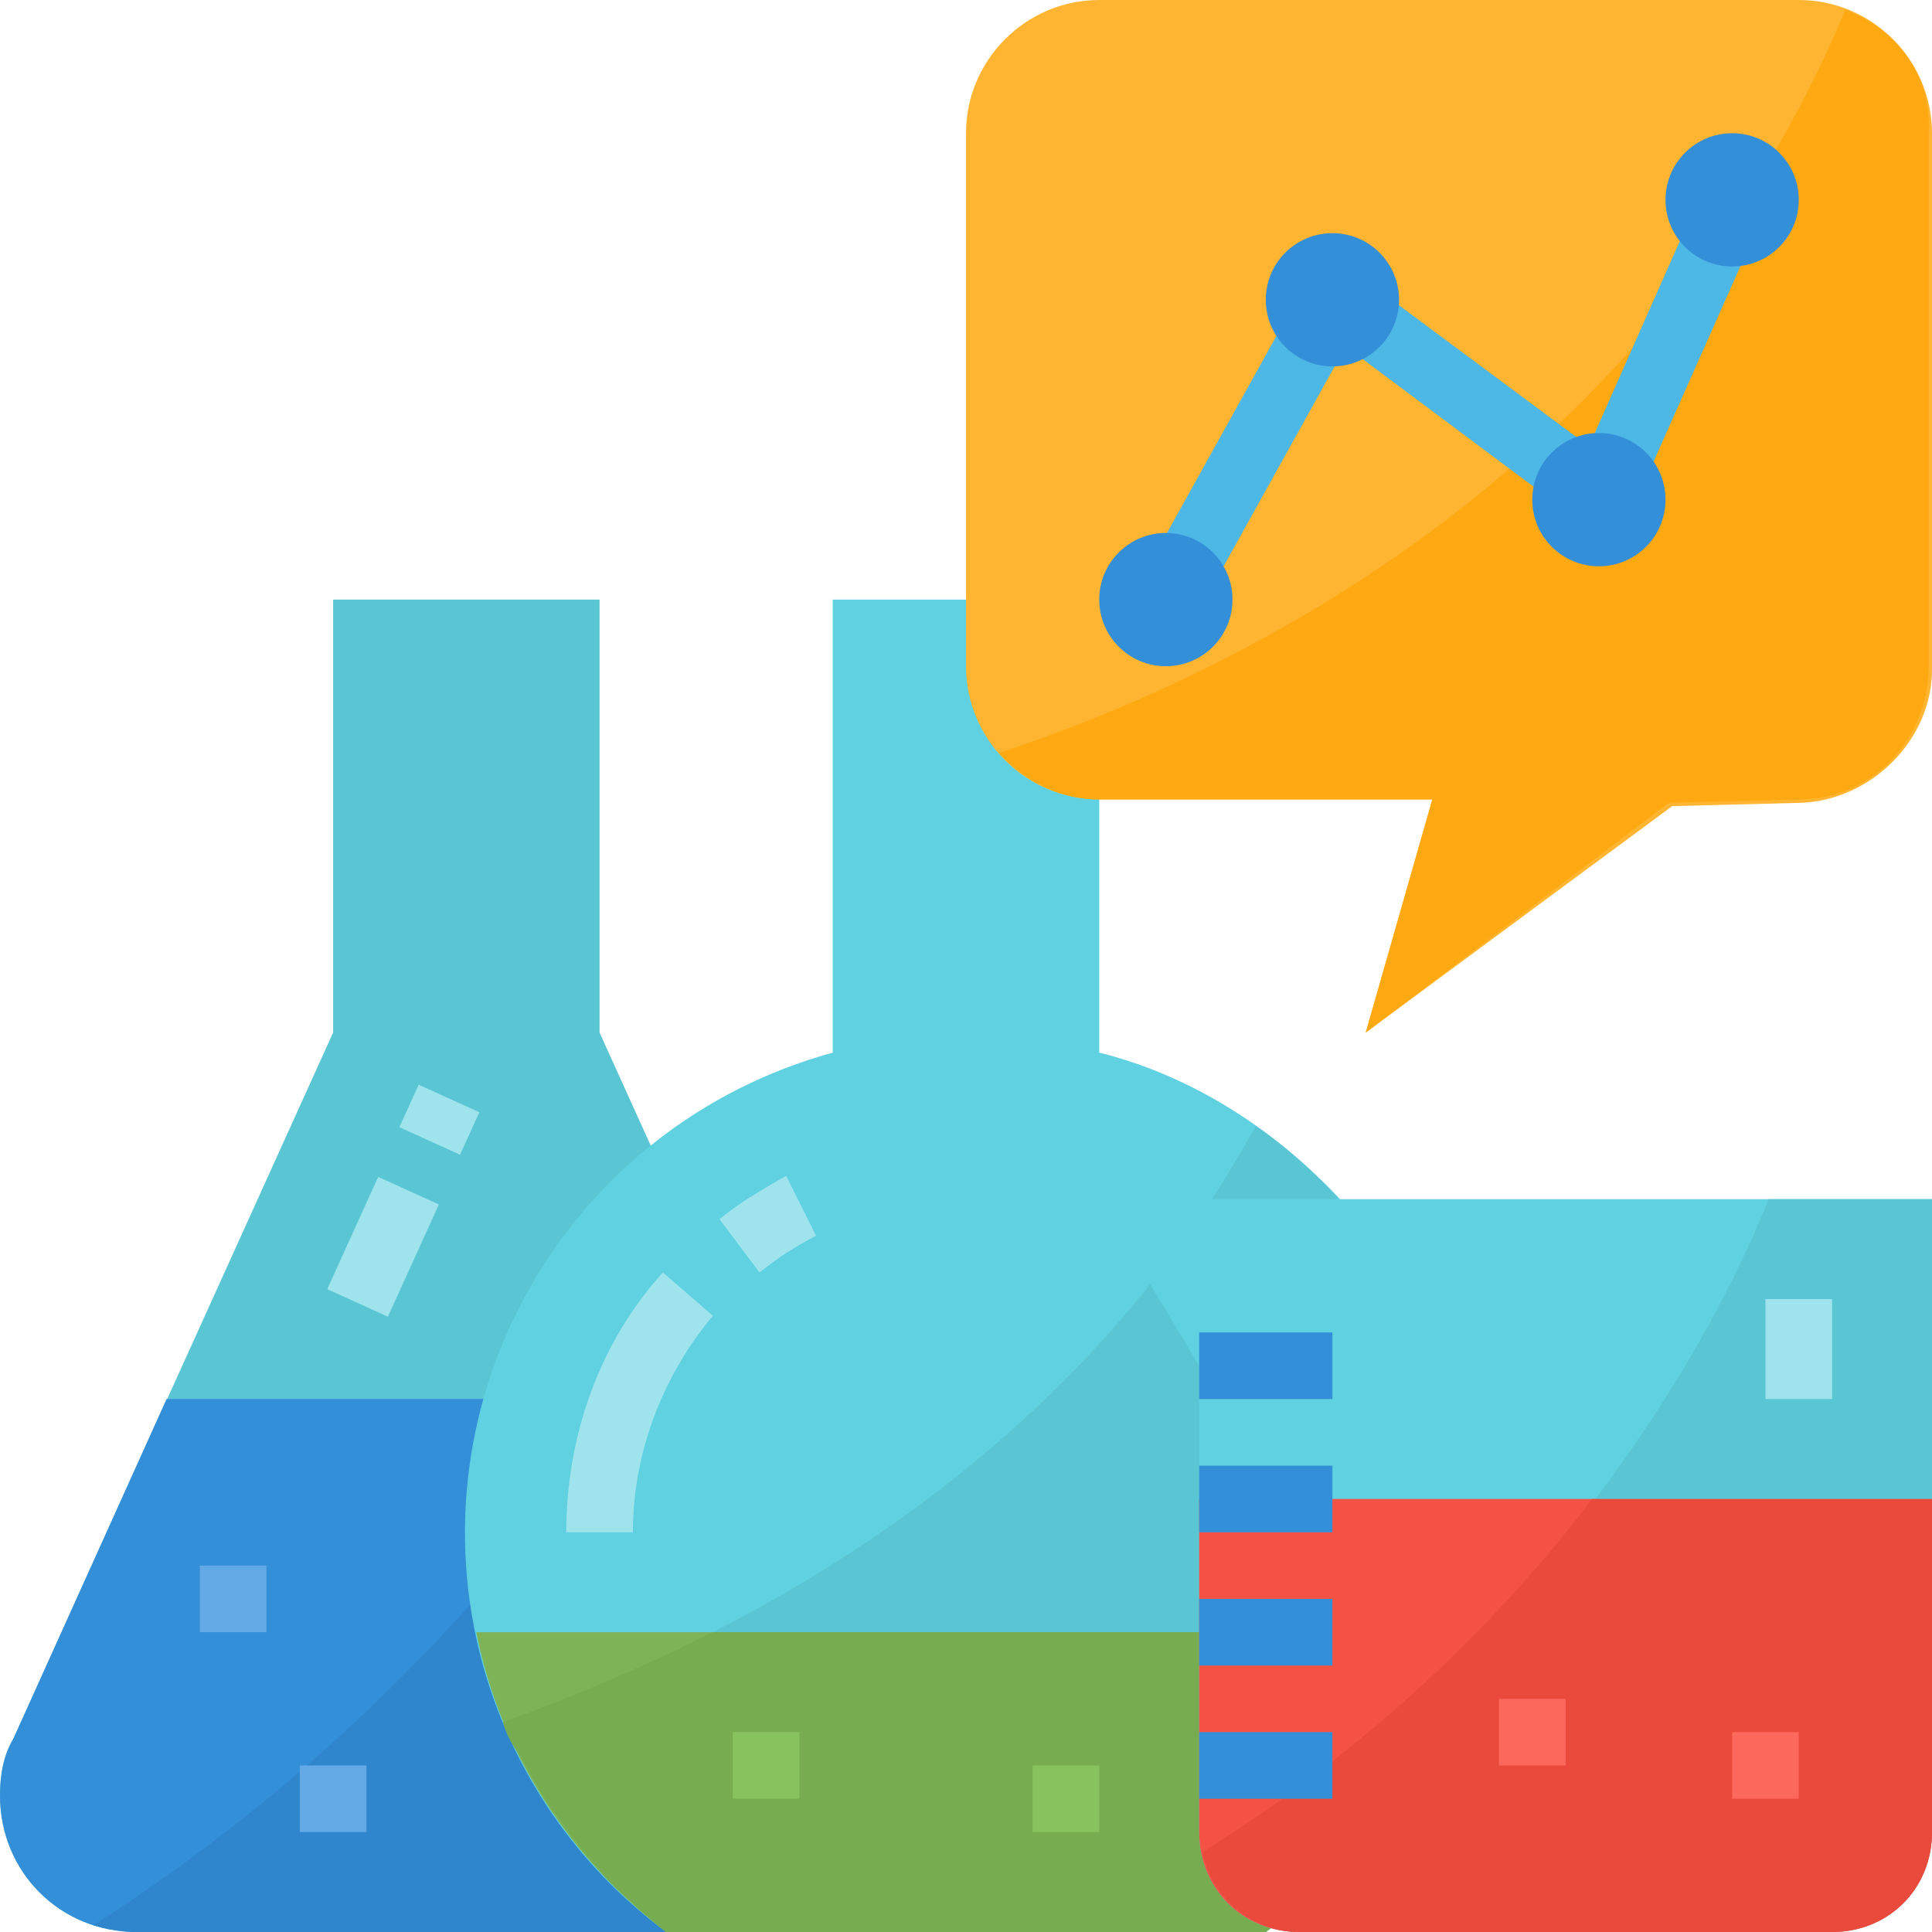
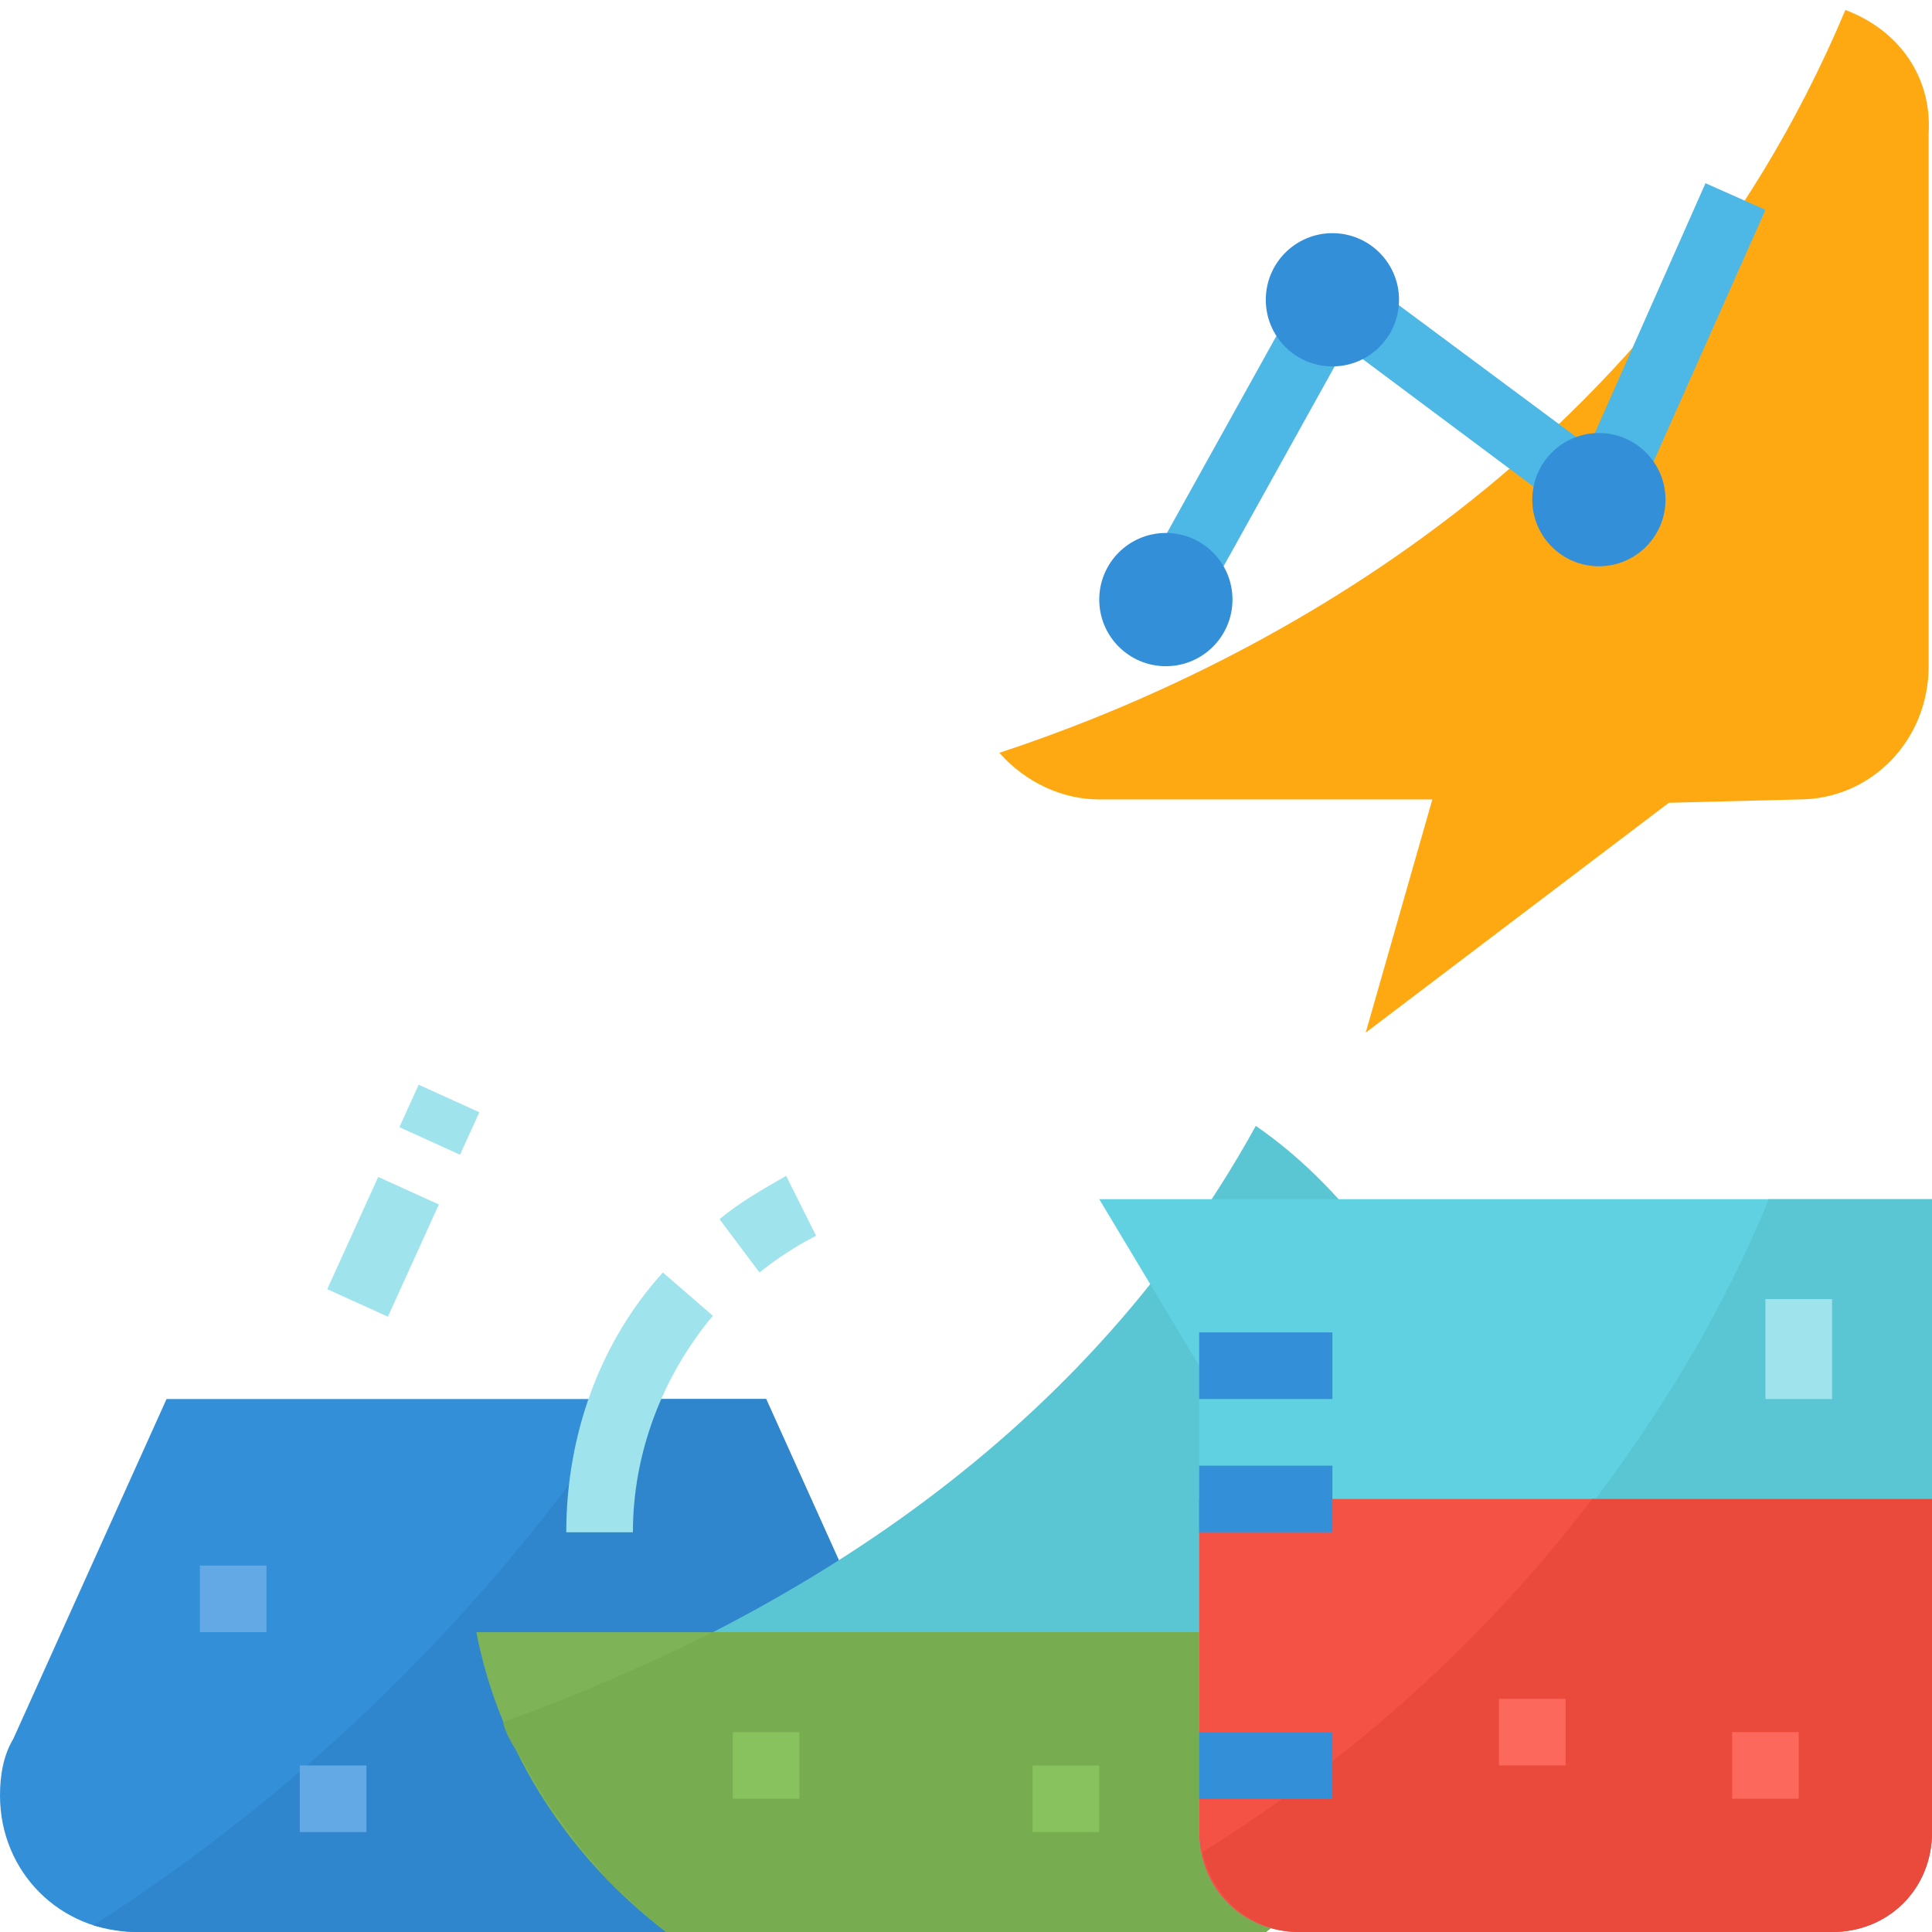
<svg xmlns="http://www.w3.org/2000/svg" height="464pt" viewBox="0 0 464 464" width="464pt">
-   <path d="m144 248v-104h-64v104l-76.801 169.602c-2.398 4-3.199 8.797-3.199 13.598 0 18.402 14.398 32.801 32.801 32.801h158.398c18.402 0 32.801-14.398 32.801-32.801 0-4.801-.801-9.598-3.199-13.598zm0 0" fill="#5ac6d4" />
  <path d="m184 336h-144l-36.801 81.602c-2.398 4-3.199 8.797-3.199 13.598 0 18.402 14.398 32.801 32.801 32.801h158.398c18.402 0 32.801-14.398 32.801-32.801 0-4.801-.801-9.598-3.199-13.598zm0 0" fill="#348fd9" />
  <path d="m220.801 417.602-36.801-81.602h-32.801c-33.598 50.398-77.598 93.602-128.801 126.398 3.203.801 7.203 1.602 10.402 1.602h158.398c18.402 0 32.801-14.398 32.801-32.801 0-4.801-.801-9.598-3.199-13.598zm0 0" fill="#3086cd" />
  <path d="m48 376h16v16h-16zm0 0" fill="#62a9e6" />
  <path d="m72 424h16v16h-16zm0 0" fill="#62a9e6" />
-   <path d="m264 252.801v-108.801h-64v108.801c-64 17.598-101.602 83.199-84 147.199 7.199 25.602 22.398 48 44 64h144c52.801-39.199 64-114.398 24.801-168-16.801-20.801-39.199-36.801-64.801-43.199zm0 0" fill="#60d1e0" />
  <path d="m301.602 270.398c-43.203 78.402-116.801 120-180 143.203 8 20 21.598 37.598 39.199 50.398h143.199c52.801-39.199 64-114.398 24.801-167.199-8-10.402-16.801-19.199-27.199-26.402zm0 0" fill="#5ac6d4" />
  <path d="m114.398 392c5.602 28.801 22.402 54.398 45.602 72h144c23.199-17.602 40-43.199 45.602-72zm0 0" fill="#7eb457" />
  <path d="m333.602 431.199c5.598-8.801 12.797-28.801 12.797-28.801.801-3.199 1.602-6.398 2.402-10.398h-177.602c-16 8-32.801 15.199-50.398 21.602.801 3.199 2.398 5.598 4 8 .801 1.598 6.398 11.199 7.199 12 .801 1.598 2.398 3.199 4 5.598.801.801 1.602 2.402 2.398 3.199 1.602 2.402 6.402 7.203 7.203 8.801 1.598 1.602 12 11.199 14.398 12.801h144c3.199-2.398 6.398-4.801 9.602-8 .797-.801 2.398-2.398 3.199-3.199 1.598-1.602 8-8.801 8.801-9.602.797-.801 8-11.199 8-12zm0 0" fill="#77ad50" />
  <path d="m176 416h16v16h-16zm0 0" fill="#88c25e" />
  <path d="m248 424h16v16h-16zm0 0" fill="#88c25e" />
  <path d="m440 464h-128c-13.602 0-24-10.398-24-24v-112l-24-40h200v152c0 13.602-10.398 24-24 24zm0 0" fill="#60d1e0" />
  <path d="m288 360v80c0 13.602 10.398 24 24 24h128c13.602 0 24-10.398 24-24v-80zm0 0" fill="#f35244" />
  <path d="m424.801 288c-10.402 25.602-24.801 49.602-41.602 72h80.801v-72zm0 0" fill="#5ac6d4" />
  <path d="m288.801 444.801c2.398 11.199 12 19.199 23.199 19.199h128c13.602 0 24-10.398 24-24v-80h-81.602c-25.598 33.602-57.598 62.398-93.598 84.801zm0 0" fill="#ea4a3b" />
  <path d="m288 320h32v16h-32zm0 0" fill="#348fd9" />
  <path d="m288 352h32v16h-32zm0 0" fill="#348fd9" />
-   <path d="m288 384h32v16h-32zm0 0" fill="#348fd9" />
  <path d="m288 416h32v16h-32zm0 0" fill="#348fd9" />
  <path d="m360 408h16v16h-16zm0 0" fill="#fc685b" />
  <path d="m416 416h16v16h-16zm0 0" fill="#fc685b" />
-   <path d="m432.801 192.801-31.199.801-73.602 54.398 16-56h-80c-17.602 0-32-14.398-32-32v-128c0-17.602 14.398-32 32-32h168c17.602 0 32 14.398 32 32v128.801c0 16.801-14.398 31.199-31.199 32zm0 0" fill="#ffb531" />
  <path d="m443.199 2.398c-46.398 110.402-144.801 159.203-203.199 178.402 6.398 7.199 15.199 11.199 24 11.199h80l-16 56 72.801-55.199 31.199-.801c17.602 0 31.199-14.398 31.199-32v-128c.801-13.602-7.199-24.801-20-29.602zm0 0" fill="#ffa912" />
  <g fill="#9fe4ed">
    <path d="m95.918 270.707 4.633-10.199 14.566 6.617-4.633 10.199zm0 0" />
    <path d="m78.594 309.609 12.238-26.953 14.57 6.617-12.242 26.953zm0 0" />
    <path d="m182.398 305.602-9.598-12.801c4.801-4 10.398-7.199 16-10.402l7.199 14.402c-4.801 2.398-9.602 5.598-13.602 8.801zm0 0" />
    <path d="m152 368h-16c0-23.199 8-45.602 23.199-62.398l12 10.398c-12 14.398-19.199 32.801-19.199 52zm0 0" />
    <path d="m424 312h16v24h-16zm0 0" />
  </g>
  <path d="m287.199 148-13.598-8 40-72c2.398-4 7.199-5.602 11.199-3.199 0 0 .801 0 .801.801l56 41.598 28-63.199 14.398 6.398-32 72c-1.602 4-6.398 5.602-10.398 4-.801 0-.801-.797-1.602-.797l-56.801-42.402zm0 0" fill="#4db7e5" />
-   <path d="m432 48c0 8.836-7.164 16-16 16s-16-7.164-16-16 7.164-16 16-16 16 7.164 16 16zm0 0" fill="#348fd9" />
  <path d="m400 120c0 8.836-7.164 16-16 16s-16-7.164-16-16 7.164-16 16-16 16 7.164 16 16zm0 0" fill="#348fd9" />
  <path d="m336 72c0 8.836-7.164 16-16 16s-16-7.164-16-16 7.164-16 16-16 16 7.164 16 16zm0 0" fill="#348fd9" />
  <path d="m296 144c0 8.836-7.164 16-16 16s-16-7.164-16-16 7.164-16 16-16 16 7.164 16 16zm0 0" fill="#348fd9" />
</svg>